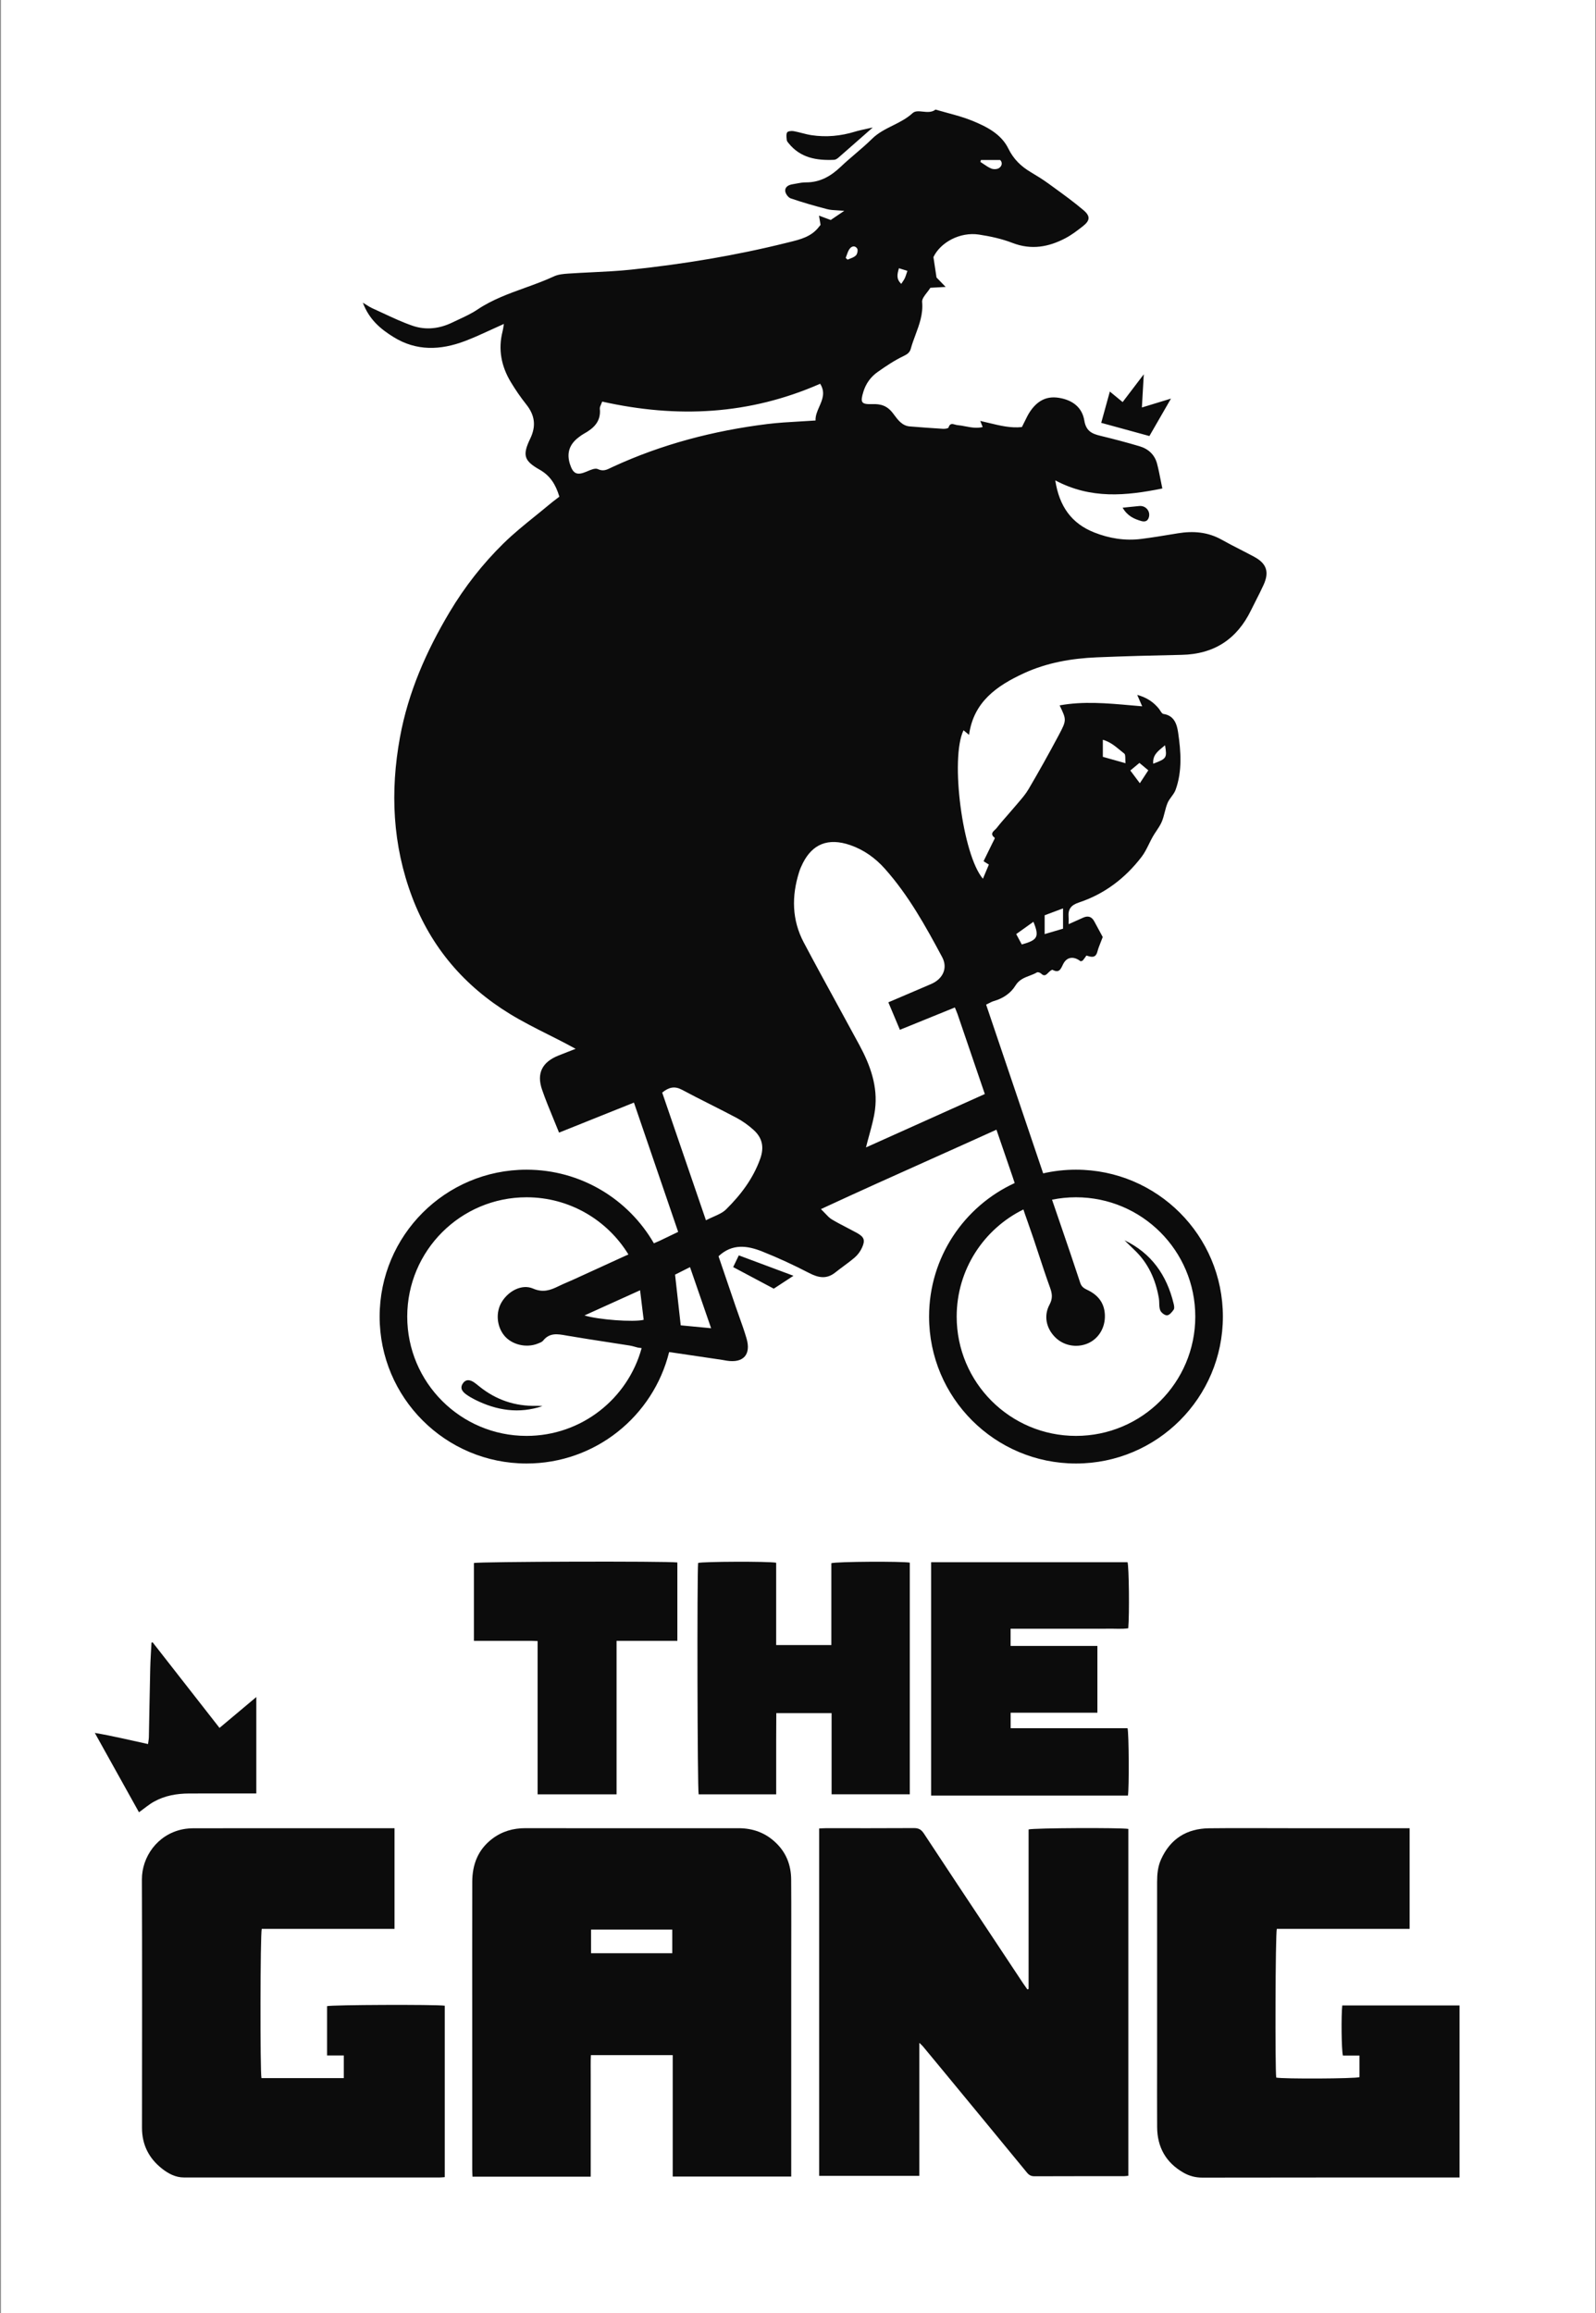
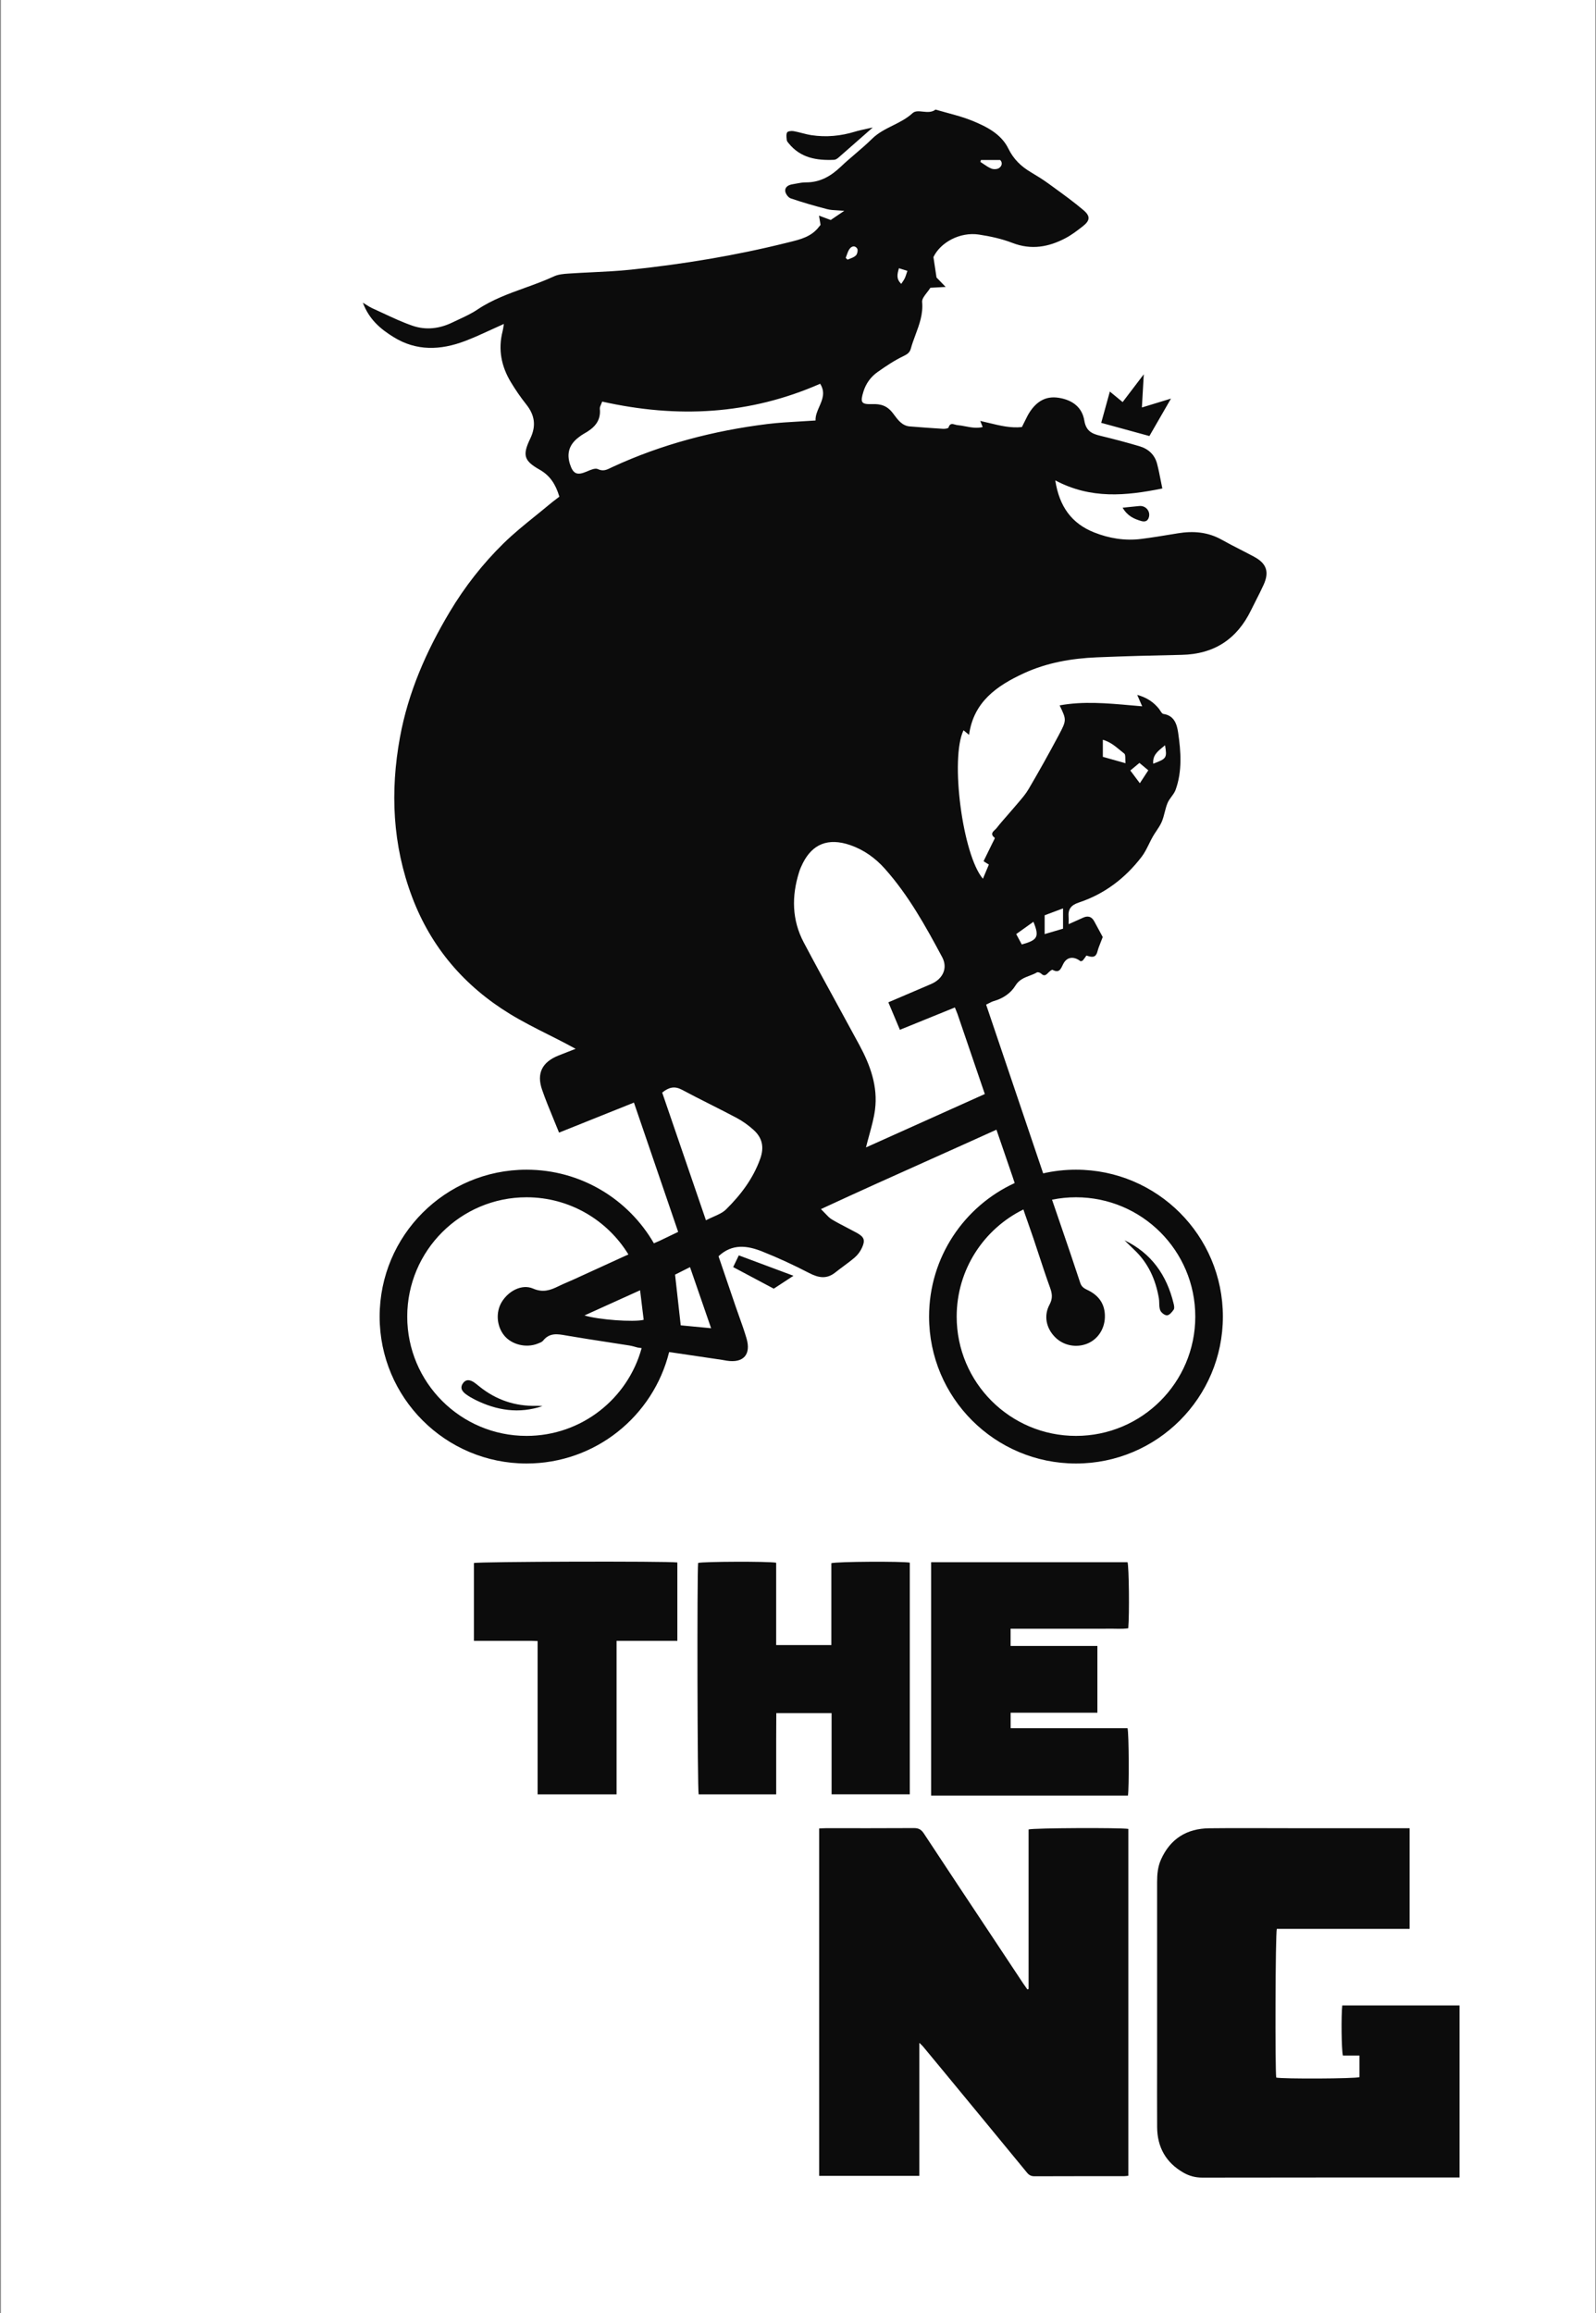
<svg xmlns="http://www.w3.org/2000/svg" width="1340" height="1942" viewBox="0 0 1340 1942" fill="none">
  <rect x="0" y="0" width="1340" height="1942" fill="#808080" stroke="none" />
  <g clip-path="url(#clip0_1522_4750)">
    <path d="M1339.44 0H0.746V1942H1339.44V0Z" fill="white" />
    <path fill-rule="evenodd" clip-rule="evenodd" d="M884.609 1011.08C886.538 1016.74 888.465 1022.36 890.382 1027.95C896.042 1044.46 901.625 1060.75 906.98 1077.11C908.126 1080.62 910.501 1081.79 913.095 1083.07C913.473 1083.26 913.856 1083.45 914.241 1083.64C922.537 1087.93 927.334 1094.57 927.659 1104.12C928.03 1114.84 922.251 1124.24 912.912 1128.05C903.704 1131.81 893.013 1129.74 886.038 1122.84C878.506 1115.39 876.058 1104.88 881.171 1095.36C884.022 1090.06 883.427 1086.03 881.55 1080.89C878.259 1071.85 875.257 1062.71 872.255 1053.57C870.754 1049 869.252 1044.43 867.715 1039.87C866.101 1035.09 864.425 1030.33 862.742 1025.55L862.729 1025.52C861.952 1023.31 861.174 1021.1 860.4 1018.88L859.259 1015.43C826.069 1031.75 803.227 1065.89 803.227 1105.38C803.227 1160.7 848.073 1205.54 903.393 1205.54C958.714 1205.54 1003.56 1160.7 1003.56 1105.38C1003.56 1050.06 958.714 1005.21 903.393 1005.21C896.509 1005.21 889.788 1005.9 883.294 1007.23L884.586 1011.06L884.609 1011.08ZM875.837 985.126C884.697 983.104 893.921 982.036 903.393 982.036C971.513 982.036 1026.73 1037.26 1026.73 1105.38C1026.73 1173.49 971.513 1228.72 903.393 1228.72C835.274 1228.72 780.053 1173.49 780.053 1105.38C780.053 1055.63 809.505 1012.76 851.924 993.255L850.141 987.866C846.04 975.921 842.003 964.156 837.843 952.033L836.615 948.455C818.458 956.697 800.396 964.795 782.326 972.896L782.323 972.897L782.323 972.898L782.322 972.898L782.321 972.898L782.321 972.899L782.32 972.899L782.319 972.899C751.5 986.717 720.657 1000.54 689.274 1015.12C690.61 1016.42 691.746 1017.63 692.778 1018.72L692.778 1018.72L692.779 1018.72C694.793 1020.86 696.412 1022.59 698.358 1023.75C702.491 1026.24 706.779 1028.46 711.068 1030.68C713.817 1032.11 716.567 1033.53 719.276 1035.02C725.533 1038.47 726.63 1041.12 723.757 1047.48C722.382 1050.52 720.234 1053.5 717.708 1055.68C714.648 1058.32 711.391 1060.74 708.132 1063.15L708.13 1063.15L708.129 1063.15L708.127 1063.15L708.126 1063.15L708.124 1063.16L708.122 1063.16L708.121 1063.16C705.838 1064.85 703.556 1066.54 701.34 1068.31C694.04 1074.14 687.18 1072.85 679.332 1068.78C666.516 1062.14 653.361 1056.03 639.943 1050.7C627.522 1045.75 614.761 1043.88 603.274 1054.72C604.925 1059.56 606.582 1064.43 608.244 1069.31L608.251 1069.33L608.259 1069.35L608.287 1069.44C611.338 1078.4 614.407 1087.41 617.488 1096.43C618.497 1099.38 619.548 1102.32 620.599 1105.26C622.789 1111.38 624.979 1117.51 626.796 1123.74C630.751 1137.3 624.115 1144.55 610.234 1142.4C609.573 1142.3 608.915 1142.17 608.258 1142.05C607.557 1141.92 606.857 1141.79 606.155 1141.69C593.286 1139.78 580.424 1137.88 567.061 1135.91L561.804 1135.16C548.483 1188.89 499.934 1228.72 442.083 1228.72C373.964 1228.72 318.742 1173.49 318.742 1105.38C318.742 1037.26 373.964 982.036 442.083 982.036C487.796 982.036 527.701 1006.9 549.006 1043.85L554.013 1041.65C555.905 1040.74 557.729 1039.86 559.523 1039C562.843 1037.4 566.056 1035.85 569.386 1034.25L569.271 1033.92C556.797 997.459 544.621 961.87 532.253 925.706L518.138 931.365L517.826 931.49L516.541 932.005C500.723 938.347 485.273 944.542 469.381 950.911C467.818 946.995 466.239 943.171 464.682 939.398C461.254 931.092 457.93 923.037 455.098 914.814C450.348 900.995 455.307 891.563 469.049 886.14C471.535 885.158 474.022 884.184 476.793 883.099L476.806 883.093L476.807 883.093C478.784 882.318 480.907 881.487 483.278 880.555C481.825 879.773 480.626 879.123 479.577 878.555L479.563 878.547L479.518 878.523L479.497 878.512L479.488 878.507C477.96 877.679 476.752 877.025 475.538 876.384C470.54 873.757 465.49 871.215 460.44 868.673C449.481 863.156 438.521 857.638 428.093 851.255C389.84 827.85 361.923 795.298 346.025 753.168C329.556 709.523 327.463 664.597 335.813 619.006C342.727 581.232 357.929 546.665 377.488 513.889C390.079 492.793 405.173 473.458 422.654 456.302C431.081 448.032 440.307 440.578 449.533 433.123L449.534 433.122C453.451 429.957 457.368 426.792 461.224 423.564C463.158 421.944 465.164 420.412 467.086 418.944L467.089 418.942C467.96 418.276 468.814 417.624 469.636 416.983C466.554 406.702 461.927 399.348 453.051 394.319C439.85 386.834 438.49 382.168 445.203 368.21C450.34 357.534 449.003 348.519 441.812 339.497C437.1 333.58 432.789 327.277 428.881 320.796C420.909 307.579 418.089 293.381 421.967 278.156C422.312 276.808 422.522 275.425 422.737 274.015C422.84 273.339 422.944 272.656 423.064 271.968C419.446 273.57 415.921 275.192 412.445 276.791L412.443 276.792L412.44 276.793L412.439 276.794L412.439 276.794L412.439 276.794L412.438 276.794L412.438 276.794L412.438 276.794L412.438 276.794L412.438 276.794C404.923 280.251 397.639 283.601 390.156 286.421C369.894 294.061 349.687 294.934 330.467 283.022C319.676 276.333 310.028 268.461 304.651 254.132C305.99 254.93 307.093 255.623 308.055 256.227L308.055 256.227L308.056 256.228L308.056 256.228L308.056 256.228C309.775 257.307 311.043 258.104 312.399 258.713C315.479 260.095 318.543 261.526 321.608 262.956L321.608 262.956C329.777 266.769 337.951 270.585 346.427 273.505C357.512 277.321 368.96 275.993 379.666 270.802C381.432 269.946 383.218 269.117 385.005 268.287L385.005 268.287L385.005 268.287C390.442 265.763 395.89 263.233 400.809 259.925C413.166 251.613 426.938 246.639 440.706 241.666C448.946 238.69 457.184 235.714 465.117 232.024C468.74 230.34 473.143 229.969 477.23 229.691C483.75 229.246 490.281 228.931 496.812 228.616H496.812C507.846 228.084 518.876 227.552 529.843 226.393C573.742 221.742 617.24 214.605 660.144 203.929C660.932 203.733 661.719 203.541 662.505 203.349C672.026 201.026 681.274 198.77 687.674 190.357C687.974 189.967 688.287 189.589 688.596 189.214C688.709 189.077 688.822 188.941 688.934 188.804C688.636 187.01 688.338 185.23 687.943 182.876L687.636 181.041L688.424 181.335L689.562 181.758L691.671 182.542L691.731 182.564L691.743 182.568C693.721 183.303 695.523 183.973 697.477 184.703C700.768 182.47 704.128 180.191 708.848 177.001C706.747 176.816 704.876 176.713 703.167 176.62C699.825 176.437 697.108 176.288 694.526 175.618C684.214 172.938 673.955 169.987 663.875 166.557C661.82 165.855 659.533 162.726 659.286 160.501C658.908 156.994 661.99 155.249 665.358 154.708C666.407 154.539 667.458 154.337 668.51 154.136C671.204 153.619 673.903 153.102 676.597 153.124C688.478 153.217 697.609 147.902 705.936 139.961C709.857 136.226 713.98 132.699 718.103 129.173L718.103 129.172L718.103 129.172C722.89 125.077 727.676 120.983 732.146 116.564C737.188 111.573 743.36 108.487 749.552 105.392C755.397 102.47 761.26 99.539 766.204 94.989C768.328 93.034 771.451 93.363 774.787 93.713C778.426 94.096 782.319 94.506 785.446 92.007C788.59 92.937 791.765 93.794 794.94 94.651L794.941 94.652C802.102 96.585 809.265 98.52 816.083 101.292C828.249 106.243 840.555 112.392 846.619 124.759C850.999 133.697 857.263 139.668 865.39 144.519C870.426 147.524 875.447 150.591 880.183 154.044C881.602 155.078 883.025 156.111 884.447 157.143L884.451 157.146L884.457 157.151C893.057 163.392 901.668 169.641 909.745 176.499C915.701 181.559 915.16 185.236 909.166 189.94C904.562 193.555 899.834 197.178 894.682 199.905C880.461 207.436 865.861 210.07 850.018 203.937C841.111 200.492 831.517 198.406 822.039 196.954C805.932 194.482 789.595 203.543 783.708 215.849C784.107 218.491 784.465 220.854 784.81 223.137C785.302 226.386 785.77 229.475 786.296 232.982C787.027 233.734 787.969 234.706 789.093 235.866L789.109 235.882C790.475 237.293 792.111 238.981 793.967 240.892C788.552 241.193 784.836 241.402 781.144 241.61C780.322 242.953 779.284 244.286 778.263 245.597C776.089 248.39 773.991 251.084 774.222 253.56C775.157 263.585 771.885 272.396 768.618 281.192C767.187 285.044 765.757 288.893 764.682 292.84C763.871 295.806 761.948 297.351 758.742 298.873C751.025 302.55 743.795 307.409 736.781 312.368C731.057 316.416 726.993 322.024 724.892 328.899C722.15 337.883 723.015 339.574 732.192 339.273C739.585 339.034 744.876 340.578 749.789 347.052C750.123 347.491 750.461 347.947 750.805 348.412C753.904 352.596 757.551 357.52 763.864 358.021C773.133 358.755 782.403 359.465 791.68 360.014C793.279 360.106 796.114 359.743 796.362 358.955C797.541 355.212 799.661 355.831 801.803 356.455C802.495 356.657 803.189 356.86 803.854 356.916C806.092 357.108 808.321 357.531 810.562 357.957C815.279 358.852 820.05 359.758 825.067 358.538C824.263 356.522 823.792 355.34 823.012 353.386C825.415 353.923 827.771 354.493 830.089 355.055C839.776 357.399 848.813 359.587 857.982 358.546C858.824 356.937 859.583 355.372 860.318 353.859L860.321 353.852L860.321 353.851L860.322 353.85C861.848 350.704 863.266 347.781 865.096 345.144C870.743 337.01 878.081 332.329 888.757 333.958C900.336 335.727 908.556 341.892 910.394 353.062C911.839 361.868 916.69 364.139 923.796 365.861C934.851 368.534 945.858 371.423 956.758 374.66C964.112 376.838 969.473 381.712 971.474 389.313C972.662 393.829 973.566 398.417 974.524 403.279L974.525 403.281L974.525 403.283L974.526 403.285C974.962 405.499 975.409 407.77 975.9 410.116C945.341 416.326 915.794 419.169 885.999 403.303C889.398 425.256 899.718 439.516 918.675 447.024C931.344 452.045 944.591 454.193 958.202 452.47C967.327 451.314 976.409 449.815 985.487 448.316C986.599 448.132 987.711 447.949 988.823 447.766C1001.76 445.634 1014.12 446.568 1025.85 453.189C1030.8 455.983 1035.86 458.573 1040.93 461.162L1040.93 461.163C1045.07 463.283 1049.22 465.402 1053.3 467.634C1063.46 473.195 1065.78 480.24 1060.93 490.978C1058.93 495.387 1056.73 499.704 1054.53 504.022L1054.53 504.026L1054.53 504.029L1054.53 504.032L1054.53 504.036L1054.52 504.039L1054.52 504.042L1054.52 504.052C1053.12 506.797 1051.72 509.543 1050.37 512.313C1038.56 536.584 1019.39 549.237 992.184 549.793C968.399 550.28 944.607 550.89 920.83 551.886C899.68 552.775 878.908 556.359 859.581 565.281C837.025 575.694 817.404 589.227 813.619 616.959C812.892 616.363 812.221 615.811 811.574 615.279L811.097 614.886C810.381 614.297 809.686 613.725 808.968 613.135C797.574 636.688 808.134 717.75 825.252 737.765L826.897 733.853C828.055 731.1 829.169 728.452 830.25 725.884C829.536 725.43 828.938 725.05 828.396 724.706L827.535 724.16L827.479 724.125C826.914 723.766 826.379 723.427 825.785 723.049C826.252 722.099 826.714 721.157 827.173 720.224L827.211 720.147C829.251 715.994 831.22 711.987 833.178 707.971C833.37 707.573 833.618 707.097 833.874 706.604L833.875 706.603C834.613 705.182 835.421 703.628 835.186 703.444C831.263 700.407 833.508 698.341 835.417 696.586C835.921 696.122 836.401 695.681 836.739 695.248C839.68 691.476 842.841 687.876 846.003 684.276C848.072 681.919 850.142 679.562 852.15 677.157C853.034 676.099 853.937 675.049 854.841 673.999L854.848 673.991C857.995 670.334 861.156 666.661 863.567 662.565C872.296 647.718 880.692 632.663 888.788 617.461C895.608 604.652 895.453 604.328 889.912 592.751L889.661 592.225C909.458 588.616 929.244 590.374 949.73 592.194C952.793 592.466 955.871 592.74 958.967 592.997C957.67 590.012 956.78 587.959 955.712 585.493L954.804 583.395C962.984 585.682 968.438 589.467 972.887 594.866C973.298 595.365 973.693 595.981 974.088 596.597C974.948 597.938 975.81 599.281 976.842 599.424C986.112 600.729 988.205 608.547 989.155 615.028C991.504 631.018 992.693 647.332 987.062 663.036C986.312 665.126 984.946 666.989 983.577 668.855C982.325 670.563 981.069 672.275 980.28 674.168C979.237 676.666 978.56 679.315 977.884 681.963C977.193 684.67 976.503 687.376 975.421 689.918C974.26 692.651 972.585 695.156 970.906 697.668C969.87 699.217 968.832 700.769 967.912 702.378C966.761 704.398 965.725 706.501 964.689 708.601L964.689 708.602L964.689 708.602L964.688 708.603L964.688 708.604L964.688 708.605L964.687 708.605L964.687 708.606C962.825 712.383 960.966 716.154 958.45 719.434C944.723 737.34 927.303 750.611 905.751 757.748C899.379 759.857 896.652 763.202 897.185 769.66C897.3 771.021 897.27 772.389 897.238 773.812C897.223 774.489 897.208 775.179 897.208 775.886C898.502 775.311 899.775 774.753 901.031 774.202C903.811 772.983 906.511 771.798 909.181 770.548C913.314 768.609 916.497 769.42 918.714 773.499C920.214 776.268 921.711 779.04 923.079 781.572L923.182 781.762C924.155 783.564 925.061 785.24 925.851 786.701C925.251 788.313 924.67 789.775 924.127 791.143C923.007 793.962 922.047 796.38 921.402 798.882C919.908 804.632 916.278 803.517 912.562 802.376L912.535 802.367C912.416 802.331 912.297 802.294 912.178 802.258C912.116 802.343 912.054 802.428 911.992 802.513C911.955 802.564 911.917 802.616 911.88 802.668L911.76 802.834C911.6 803.057 911.442 803.279 911.284 803.501L911.283 803.504C910.577 804.496 909.881 805.476 909.096 806.375C908.838 806.67 908.369 806.782 907.898 806.894C907.678 806.946 907.457 806.999 907.258 807.07C901.572 802.59 895.702 803.247 892.635 809.411C892.461 809.762 892.293 810.11 892.128 810.452C890.372 814.097 888.962 817.023 883.744 814.262C883.118 813.93 881.156 815.591 880.152 816.649C878.29 818.603 876.691 819.924 874.18 817.437C873.385 816.649 871.392 815.946 870.65 816.386C868.696 817.544 866.571 818.353 864.443 819.163C860.011 820.851 855.562 822.545 852.598 827.409C848.666 833.867 842.123 838.278 834.46 840.456C833.012 840.866 831.648 841.576 830.184 842.338L830.182 842.339C829.468 842.71 828.73 843.094 827.948 843.461C838.816 875.616 849.578 907.448 860.359 939.336L860.396 939.444L860.527 939.831L861.186 941.783L861.242 941.947L861.585 942.963L874.15 980.126L875.837 985.126ZM442.083 1205.54C488.24 1205.54 527.105 1174.32 538.714 1131.85L535.412 1131.37C534.716 1131.2 534.02 1131 533.323 1130.8C531.785 1130.37 530.239 1129.93 528.661 1129.68C522.446 1128.69 516.227 1127.74 510.009 1126.78C498.876 1125.07 487.745 1123.36 476.643 1121.46C476.121 1121.37 475.601 1121.28 475.082 1121.19C468.095 1119.95 461.403 1118.77 456.002 1125.56C455.162 1126.61 453.654 1127.2 452.248 1127.75L452.235 1127.76L452.218 1127.76L452.197 1127.77C451.965 1127.86 451.736 1127.95 451.514 1128.05C441.843 1131.98 429.483 1128.94 423.257 1121.17C416.93 1113.29 416.104 1101.57 421.279 1093.09C427.011 1083.7 438.289 1077.82 447.621 1081.87C455.855 1085.44 462.058 1083.27 468.926 1079.87C471.378 1078.66 473.897 1077.58 476.417 1076.49L476.418 1076.49C478.01 1075.81 479.601 1075.12 481.177 1074.41C491.767 1069.57 502.352 1064.73 512.958 1059.88C516.665 1058.18 520.375 1056.48 524.088 1054.78L527.624 1053.23C510.031 1024.43 478.302 1005.21 442.083 1005.21C386.762 1005.21 341.916 1050.06 341.916 1105.38C341.916 1160.7 386.762 1205.54 442.083 1205.54ZM727.086 963.348C760.735 948.231 793.55 933.484 826.851 918.514C825.095 913.367 823.354 908.263 821.624 903.191C815.644 885.661 809.797 868.52 803.932 851.379C803.576 850.349 803.156 849.34 802.615 848.042L802.613 848.037C802.343 847.389 802.043 846.67 801.707 845.84C786.165 852.151 771.086 858.277 755.552 864.588C753.817 860.457 752.21 856.633 750.646 852.913C749.034 849.078 747.469 845.353 745.857 841.515C749.335 840.029 752.747 838.574 756.112 837.14L756.175 837.113L756.325 837.049L756.352 837.037L756.386 837.023C765.065 833.322 773.427 829.756 781.777 826.158C791.688 821.894 795.952 812.748 791.031 803.556C777.057 777.446 762.705 751.507 742.798 729.221C734.857 720.338 725.248 713.479 714.031 709.578C694.99 702.958 682.035 708.952 674.094 724.602C672.851 727.043 671.738 729.584 670.92 732.195C664.57 752.372 664.809 772.317 674.821 791.243C684.11 808.794 693.639 826.22 703.168 843.647L703.171 843.653L703.174 843.658L703.177 843.664L703.18 843.669L703.183 843.674L703.186 843.68L703.189 843.685C709.343 854.939 715.496 866.192 721.586 877.481C730.709 894.382 737.19 912.188 734.649 931.715C733.76 938.556 731.921 945.27 729.935 952.524C728.988 955.985 728.006 959.568 727.078 963.348H727.086ZM505.61 337.18C505.353 337.925 505.031 338.639 504.721 339.326C504.089 340.728 503.506 342.021 503.625 343.243C504.699 353.996 498.334 359.697 490.014 364.278C488.627 365.043 487.339 366.02 486.071 366.982L485.765 367.213C477.948 373.153 475.584 380.592 478.566 389.792C481.208 397.942 484.522 399.294 492.362 395.995C492.622 395.886 492.889 395.772 493.163 395.654C496.106 394.397 499.791 392.822 501.918 393.84C506.334 395.951 509.472 394.411 512.813 392.77L512.814 392.77L512.818 392.768L512.82 392.767C513.328 392.518 513.84 392.266 514.362 392.025C555.651 372.96 599.126 361.613 644.13 356.02C653.217 354.892 662.377 354.371 671.731 353.838L671.732 353.838L671.733 353.838L671.734 353.838L671.735 353.838L671.736 353.838L671.737 353.837L671.738 353.837L671.74 353.837C676.028 353.593 680.357 353.347 684.739 353.038C684.532 349.045 686.185 345.279 687.852 341.479C690.484 335.481 693.154 329.396 688.609 322.194C629.136 348.311 568.66 351.262 505.603 337.172L505.61 337.18ZM598.917 1021.59C596.903 1022.48 594.808 1023.41 592.713 1024.51C580.192 987.972 568.095 952.671 555.976 917.301C561.638 912.751 566.427 911.647 572.561 914.93C580.357 919.108 588.256 923.096 596.155 927.085C603.619 930.854 611.083 934.622 618.461 938.552C623.567 941.271 628.41 944.77 632.713 948.656C640.036 955.268 641.766 963.124 638.259 972.911C632.296 989.565 621.96 1003.14 609.724 1015.27C606.941 1018.04 603.102 1019.74 598.917 1021.59ZM588.363 1089.99C591.183 1098.16 594.05 1106.46 597.048 1115.14C591.815 1114.64 587.031 1114.19 582.593 1113.77L581.311 1113.64L579.995 1113.52L571.541 1112.71C569.953 1098.56 568.512 1085.65 567.011 1072.22L566.782 1070.16C568.347 1069.38 569.974 1068.56 571.719 1067.68L573.665 1066.7L577.046 1065L579.335 1063.85C582.327 1072.51 585.27 1081.03 588.264 1089.71L588.363 1089.99ZM490.732 1104.41C502.358 1108.02 532.091 1110.2 540.433 1108.08C539.514 1100.53 538.579 1092.86 537.405 1083.28C528.865 1087.15 520.707 1090.84 512.572 1094.52L511.955 1094.8L511.706 1094.91L510.699 1095.37L510.309 1095.55L509.938 1095.71L509.344 1095.98C503.205 1098.76 497.053 1101.55 490.732 1104.41ZM877.093 768.439V784.244C879.027 783.675 880.88 783.13 882.661 782.606L882.709 782.592C886.25 781.55 889.502 780.594 892.527 779.702V762.654C888.989 763.978 885.83 765.163 882.739 766.322L882.668 766.349L879.522 767.529L877.093 768.439ZM925.944 635.413C929.656 636.461 933.148 637.444 936.754 638.459L936.905 638.501C939.501 639.232 942.158 639.98 945.001 640.782C944.859 639.487 944.839 638.234 944.82 637.11V637.108C944.786 634.992 944.76 633.329 943.943 632.694C942.773 631.791 941.626 630.841 940.471 629.884C936.238 626.377 931.897 622.78 925.944 621.099V635.405V635.413ZM853.216 784.236L854.406 786.456C855.646 788.768 856.786 790.893 857.881 792.942C871.299 789.281 872.775 786.5 867.661 773.908C864.989 775.82 862.37 777.69 859.679 779.612L856.689 781.748C855.552 782.561 854.394 783.388 853.208 784.236H853.216ZM964.112 646.73C963.113 645.896 962.175 645.114 961.259 644.35C960.32 643.566 959.403 642.802 958.465 642.019L956.665 640.519C953.846 642.86 951.605 644.721 949.01 646.884C950.781 649.253 952.381 651.39 954.101 653.687L954.241 653.874L955.429 655.46C955.939 656.141 956.465 656.843 957.013 657.575L958.036 656.013L959.437 653.873C960.239 652.649 960.99 651.503 961.733 650.368L961.878 650.148L962.003 649.957L964.112 646.737V646.73ZM968.252 641.183C979.53 636.935 979.94 636.294 978.163 625.695C977.459 626.305 976.742 626.893 976.032 627.476L976.031 627.477L976.03 627.477L976.026 627.481C971.709 631.021 967.636 634.361 968.252 641.183ZM823.607 134.307L823.595 134.345L823.593 134.348C823.428 134.867 823.262 135.387 823.097 135.914C824 136.484 824.887 137.091 825.774 137.697C827.893 139.147 830.011 140.595 832.336 141.537C834.205 142.294 837.287 142.163 838.863 141.058C841.088 139.506 842.046 136.663 839.744 134.307H823.607ZM754.748 225.203L754.726 225.283C753.369 230.137 752.247 234.148 756.71 238.32C757.134 237.653 757.53 237.064 757.895 236.522L757.895 236.521C758.628 235.431 759.236 234.528 759.684 233.553C760.232 232.37 760.635 231.118 761.11 229.645L761.111 229.643L761.111 229.642L761.112 229.641L761.112 229.641C761.334 228.952 761.572 228.214 761.847 227.412C760.138 226.881 758.707 226.438 757.302 226.002C756.459 225.741 755.626 225.483 754.748 225.211V225.203ZM710.045 216.544C710.586 217.03 711.127 217.517 711.66 218.004C712.373 217.663 713.129 217.365 713.884 217.067C715.646 216.371 717.408 215.676 718.635 214.443C719.833 213.245 720.512 209.839 719.67 208.626C717.677 205.752 714.757 206.679 713.05 209.329C712.086 210.831 711.475 212.563 710.864 214.296C710.598 215.049 710.332 215.801 710.038 216.536L710.045 216.544ZM965.029 366.083C958.033 364.168 951.279 362.319 944.533 360.471C937.944 358.667 931.364 356.865 924.574 355.006C925.99 349.883 927.395 344.795 928.861 339.487C929.817 336.022 930.8 332.464 931.828 328.742L935.263 331.567L935.426 331.701L935.673 331.904C937.97 333.793 940.116 335.557 942.565 337.572L944.89 334.517L945.168 334.152L945.312 333.963C950.032 327.761 954.772 321.535 960.324 314.235C959.722 324.702 959.258 332.805 958.733 342.106C966.968 339.595 973.982 337.456 983.159 334.652C978.424 342.865 974.239 350.121 970.08 357.332L969.577 358.204L965.029 366.091V366.083ZM726.289 112.742L726.342 112.695L726.411 112.634C728.486 110.805 730.603 108.939 732.773 107.027C730.864 107.468 729.083 107.85 727.395 108.213C723.937 108.954 720.866 109.613 717.872 110.527C705.883 114.196 693.693 115.355 681.318 113.485C678.606 113.077 675.938 112.392 673.269 111.707C670.936 111.108 668.603 110.508 666.24 110.094C664.478 109.785 661.435 110.14 660.855 111.206C660.059 112.674 660.283 114.764 660.491 116.703L660.492 116.704L660.494 116.722L660.495 116.738C660.53 117.063 660.564 117.383 660.593 117.695C660.667 118.493 661.311 119.274 661.899 119.986C661.988 120.094 662.076 120.201 662.161 120.306C672.064 132.596 685.667 134.852 700.283 134.18C701.503 134.118 702.878 133.276 703.859 132.426C711.168 126.073 718.429 119.672 726.283 112.747L726.289 112.742ZM947.546 425.738L947.553 425.737L947.557 425.737C950.779 425.393 953.7 425.082 956.623 424.833C962.069 424.369 966.163 429.336 964.534 434.473C963.498 437.748 961.057 438.297 958.022 437.393C952.089 435.632 946.62 433.222 942.557 426.27L942.564 426.262C944.321 426.082 945.969 425.906 947.546 425.738ZM644.525 1063.01L643.822 1062.75C636.056 1059.85 628.336 1056.97 620.301 1053.97C619.709 1055.2 619.161 1056.34 618.635 1057.44L618.554 1057.6C617.532 1059.73 616.59 1061.69 615.565 1063.81C627.462 1070.14 638.585 1076.06 649.655 1081.94C652.744 1079.92 655.588 1078.06 658.54 1076.12C660.955 1074.53 663.441 1072.9 666.193 1071.1C661.393 1069.31 656.727 1067.57 652.121 1065.85L644.581 1063.03L644.525 1063.01ZM944.15 1041.31C966.676 1052.1 979.615 1070.59 985.369 1094.47C985.763 1096.1 986.219 1098.34 985.447 1099.5C984.079 1101.54 981.862 1104.19 979.862 1104.32C977.961 1104.44 974.864 1102.04 974.107 1100.05C973.402 1098.2 973.343 1096.13 973.283 1094.03V1094.03V1094.03V1094.03C973.243 1092.64 973.203 1091.23 972.971 1089.89C970.268 1074.24 964.034 1060.34 952.277 1049.26C950.386 1047.48 948.54 1045.65 946.692 1043.82L946.689 1043.82L946.688 1043.82C945.841 1042.98 944.994 1042.14 944.143 1041.31H944.15ZM398.917 1175.18C417.024 1184.22 435.78 1187.15 455.47 1180.51C454.949 1180.49 454.427 1180.46 453.906 1180.43C452.736 1180.35 451.568 1180.28 450.403 1180.31C432.458 1180.72 416.491 1175.32 402.517 1164.07C402.313 1163.9 402.11 1163.74 401.906 1163.58L401.906 1163.58C400.768 1162.66 399.632 1161.74 398.446 1160.89C394.97 1158.42 391.27 1157.49 388.558 1161.58C385.839 1165.68 388.489 1168.69 391.803 1170.99C394.058 1172.56 396.461 1173.95 398.917 1175.18Z" fill="#0C0C0C" />
-     <path d="M664.314 1827.38H564.807V1725.43H496.119C495.806 1731.1 496.006 1736.79 495.968 1742.45C495.935 1748.03 495.962 1753.61 495.962 1759.2V1827.48H396.694C396.624 1825.49 396.483 1823.43 396.483 1821.36C396.472 1778.87 396.472 1736.38 396.472 1693.89C396.472 1655.9 396.413 1617.92 396.505 1579.93C396.542 1565.34 401.347 1552.8 413.369 1543.72C421.561 1537.53 430.862 1534.86 441.093 1534.88C472.453 1534.95 503.808 1534.91 535.168 1534.91C563.46 1534.91 591.757 1534.91 620.05 1534.91C632.288 1534.91 642.909 1538.81 651.767 1547.48C660.386 1555.9 664.173 1566.29 664.26 1578.02C664.449 1603.23 664.319 1628.43 664.319 1653.64V1827.38H664.314ZM496.249 1639.88H564.439V1620.04H496.249V1639.88Z" fill="#0C0C0C" />
    <path d="M687.794 1535.14C689.774 1535.05 691.533 1534.9 693.291 1534.9C717.98 1534.89 742.674 1534.97 767.363 1534.81C771.226 1534.79 773.487 1536.02 775.635 1539.29C794.383 1567.84 813.337 1596.27 832.225 1624.74C841.169 1638.23 850.096 1651.72 859.045 1665.21C860.182 1666.92 861.399 1668.57 862.579 1670.25C862.925 1670.12 863.271 1670 863.612 1669.88V1535.95C868.032 1534.68 940.778 1534.38 947.363 1535.5V1826.7C946.2 1826.82 945.004 1827.05 943.808 1827.05C918.757 1827.07 893.706 1827.02 868.655 1827.13C865.847 1827.14 864.045 1826.26 862.281 1824.11C838.577 1795.23 814.792 1766.41 791.023 1737.58C785.656 1731.07 780.283 1724.56 774.889 1718.08C774.256 1717.31 773.46 1716.68 771.853 1715.13V1826.79H687.783V1535.14H687.794Z" fill="#0C0C0C" />
-     <path d="M219.515 1744.71H288.658V1725.72H274.612V1684.29C278.312 1683.19 364.882 1682.81 373.415 1683.92V1827.86C372.03 1827.96 370.493 1828.16 368.951 1828.16C297.412 1828.18 225.867 1828.19 154.328 1828.14C147.397 1828.14 141.418 1824.94 136.175 1820.85C125.057 1812.18 119.208 1800.75 119.219 1786.41C119.273 1716.93 119.397 1647.44 119.143 1577.94C119.073 1559.31 131.825 1540.28 153.257 1535.85C156.574 1535.16 160.042 1534.96 163.44 1534.95C217.502 1534.9 271.56 1534.91 325.623 1534.91C327.381 1534.91 329.14 1534.91 331.234 1534.91V1619.43H219.753C218.487 1623.9 218.314 1738.94 219.515 1744.7V1744.71Z" fill="#0C0C0C" />
    <path d="M1141.4 1743.91V1725.77H1127.5C1126.3 1721.46 1125.99 1692.22 1126.96 1683.72H1225.43V1828.17H1219.14C1149.23 1828.17 1079.32 1828.12 1009.41 1828.26C1003.59 1828.27 998.401 1826.85 993.542 1824.05C978.847 1815.61 971.646 1802.7 971.527 1785.89C971.397 1767.71 971.5 1749.53 971.5 1731.35C971.5 1680.95 971.5 1630.55 971.5 1580.14C971.5 1573.63 972.073 1567.2 974.778 1561.18C982.602 1543.77 996.361 1535.19 1015.21 1534.97C1037.55 1534.71 1059.89 1534.91 1082.23 1534.91C1113.77 1534.91 1145.3 1534.91 1176.83 1534.91H1183.5V1619.44H1072.01C1070.8 1623.72 1070.49 1737.56 1071.52 1744.27C1077.16 1745.51 1137.58 1745.24 1141.41 1743.91H1141.4Z" fill="#0C0C0C" />
    <path d="M781.764 1507.53V1311.6H946.679C947.886 1315.46 948.335 1354.95 947.28 1367.06C941.918 1367.83 936.383 1367.32 930.891 1367.41C925.486 1367.51 920.081 1367.44 914.676 1367.44H848.493V1381.87H921.374V1437.94H848.541V1450.96H946.685C947.843 1455.27 948.064 1501.3 947.015 1507.53H781.764Z" fill="#0C0C0C" />
    <path d="M698.197 1438.29H651.774C651.741 1445.91 651.698 1453.39 651.682 1460.88C651.665 1468.45 651.682 1476 651.682 1483.57V1506.48H586.581C585.526 1502.36 585.174 1320.16 586.159 1312.2C590.071 1311.02 645.135 1310.78 651.66 1312.02V1381.12H698.002V1312.41C702.46 1311.03 757.373 1310.75 763.86 1311.95V1506.43H698.202V1438.29H698.197Z" fill="#0C0C0C" />
    <path d="M568.708 1377.61H517.664V1506.5H451.379V1377.78C445.081 1377.5 439.21 1377.68 433.351 1377.64C427.588 1377.61 421.821 1377.64 416.058 1377.64H397.9V1312.27C401.628 1311.06 560.316 1310.59 568.708 1311.81V1377.62V1377.61Z" fill="#0C0C0C" />
-     <path d="M128.055 1378.73C146.7 1402.59 165.35 1426.45 184.303 1450.7C194.557 1442.1 204.49 1433.76 215.198 1424.78V1505.74C213.023 1505.74 211.097 1505.74 209.165 1505.74C192.403 1505.74 175.641 1505.69 158.879 1505.76C148.491 1505.8 138.394 1507.52 129.245 1512.64C124.954 1515.05 121.156 1518.33 116.687 1521.54C104.632 1499.89 92.447 1477.98 79.603 1454.91C95.207 1457.54 109.383 1461.06 124.294 1464.26C124.565 1462.08 124.954 1460.23 124.992 1458.36C125.393 1439.14 125.679 1419.9 126.134 1400.68C126.302 1393.53 126.816 1386.39 127.178 1379.25C127.47 1379.08 127.762 1378.9 128.055 1378.73Z" fill="#0C0C0C" />
  </g>
  <defs>
    <clipPath id="clip0_1522_4750">
      <rect width="1338.7" height="1942" fill="white" transform="translate(0.739)" />
    </clipPath>
  </defs>
</svg>